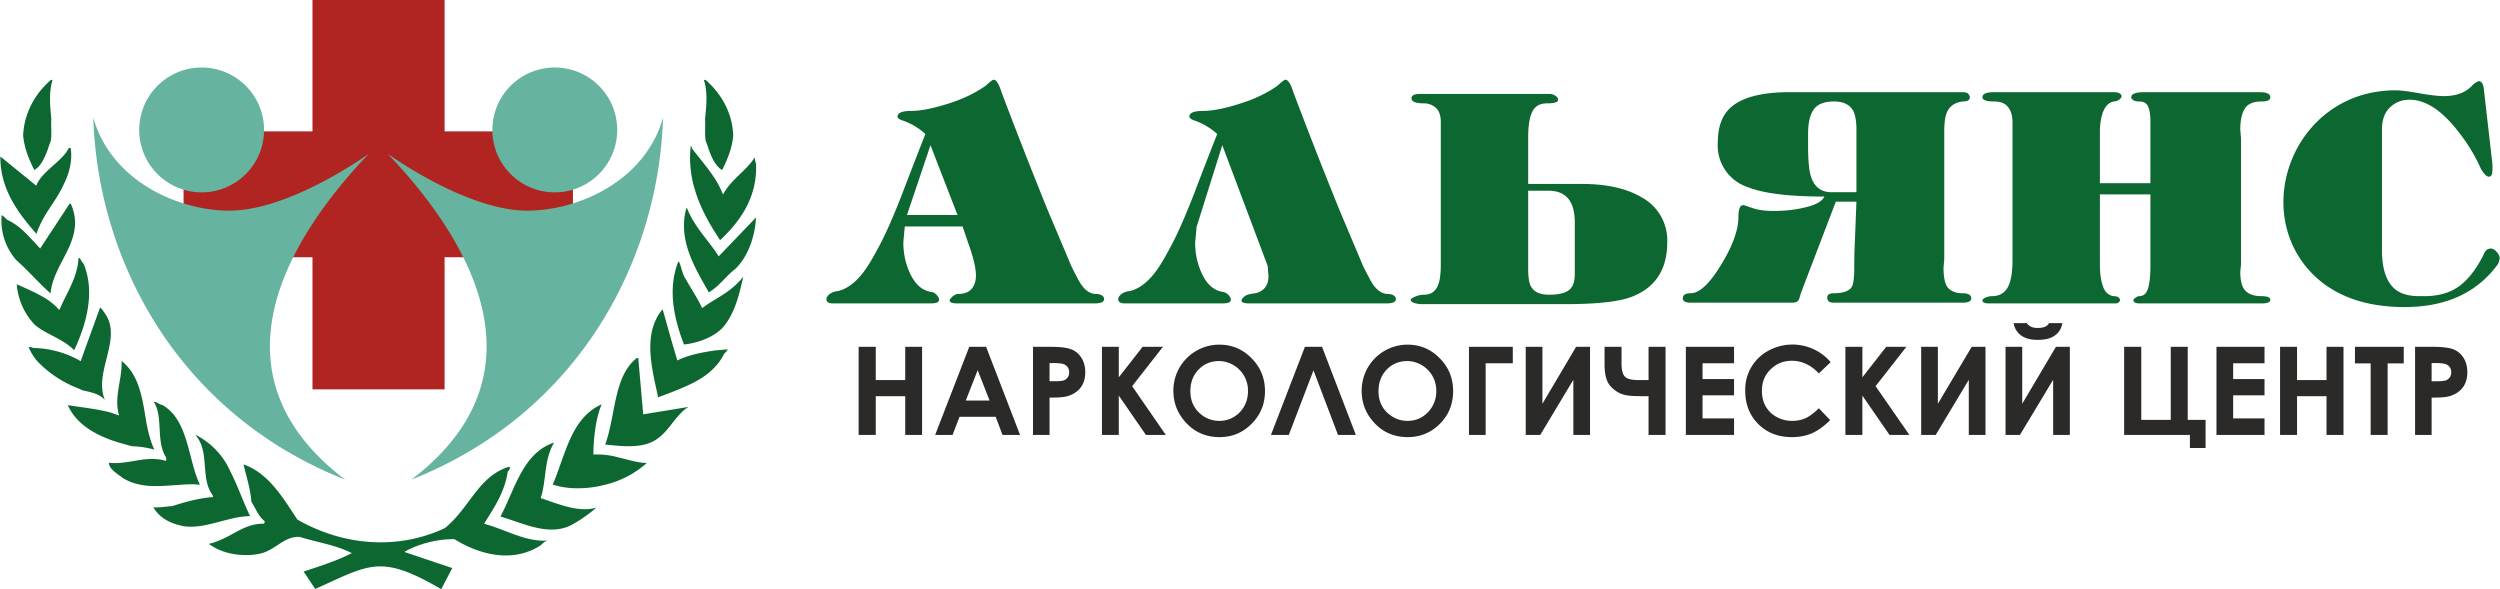
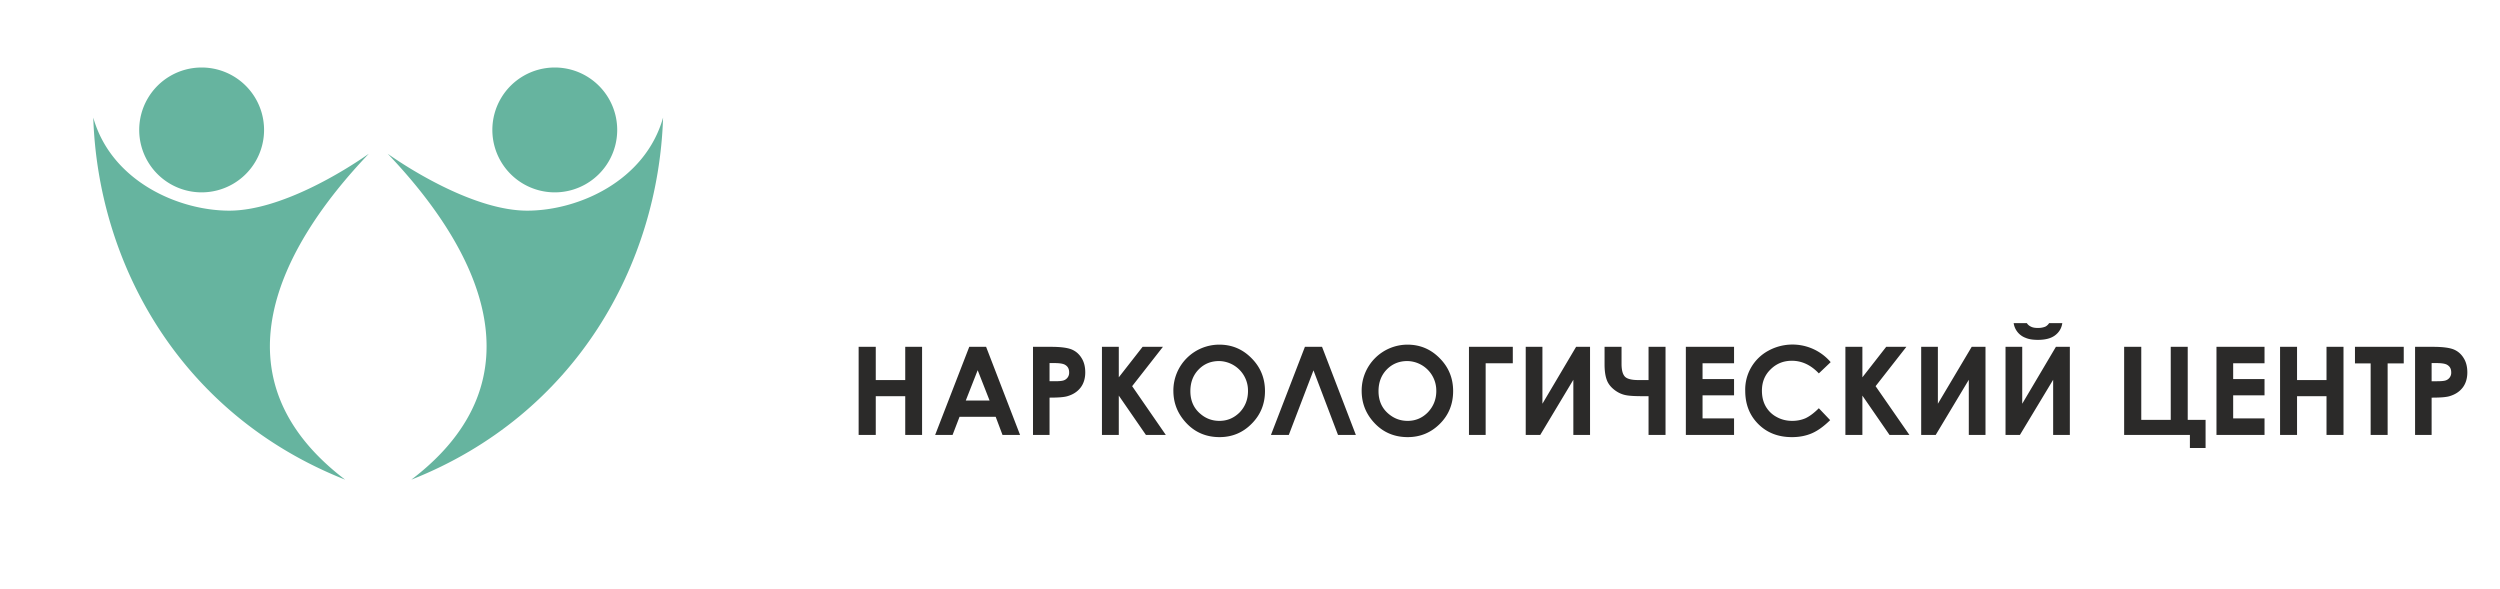
<svg xmlns="http://www.w3.org/2000/svg" xml:space="preserve" width="651.8" height="153.6" style="shape-rendering:geometricPrecision;text-rendering:geometricPrecision;image-rendering:optimizeQuality;fill-rule:evenodd;clip-rule:evenodd" viewBox="0 0 17215.6 4058.1">
  <defs>
    <style>.fil0{fill:#0d6730;fill-rule:nonzero}</style>
  </defs>
  <g id="Слой_x0020_1">
    <g id="_381268465792">
-       <path class="fil0" d="M4931 1977c-15 13-32 25-51 37-94-168-215-357-155-580h5c47 121 139 214 205 311l13 21 257-268c-6 121-49 263-141 353-53 41-86 85-133 126zm-77-1156c4 48-4 100 5 151 9 22 16 43 23 65 22 57 47 110 90 134 35-71 68-147 76-236-2-58-13-113-33-164-31-81-83-154-152-216l-5-4-12-1 7 25c18 80 10 157 1 246zM3445 3558c59-112 102-244 171-348 48-72 107-130 194-160h4c-71 117-51 255-92 381 72 24 153 56 232 70 54 9 106 10 152-5a955 955 0 0 1-154 110c-108 66-227 43-343 6-55-18-111-38-164-54zm360-220c54-127 90-273 158-387 43-71 99-131 179-166-42 98-57 242-57 346a547 547 0 0 1 173 20c68 16 134 37 195 38a657 657 0 0 1-284 149c-70 19-142 27-213 25-52-1-103-10-151-25zm455-267-86-8h-8l8-23c40-123 52-271 93-392 24-73 60-137 117-182h10l34 388 185-30 126-21c-51 32-87 83-128 134-25 31-53 63-88 87-70 51-172 54-263 47zm-2444 536c4-4 4-11 4-18-40-29-60-83-91-134-6-87-38-186-54-256 174 61 272 231 371 380 307 176 682 215 1015 59 171-136 230-358 443-423l6 2c0 13-5 24-15 31-21 150-109 271-163 360 95 25 184 69 275 95 54 15 108 25 165 20-16 4-29 12-47 31-38 26-78 43-119 55-158 46-336-6-478-95-121-2-256 35-345 88l330 111-76 145c-417-241-487-173-868-1l-80-120c145-48 229-75 332-127-109-56-239-74-360-112-108-4-163 89-269 115-66 15-145 14-217-3-51-13-100-34-139-64 54-12 98-34 141-56 74-40 143-84 239-83zm2714-870-2-14c-43-198-102-423 30-589h5l58 206 42 143c75-38 175-57 260-69l87-8c-6 14-10 16-25 32-18 36-39 65-64 91-81 87-192 131-306 176l-85 32zM755 3188c77 8 154-13 231-23 51-5 103-6 155 10 2-9 2-15 1-23-73-114-18-279-85-384 24 0 33 17 60 22 46 27 80 64 106 108 77 127 88 308 152 441-51-6-105-2-160 2-77 5-156 13-232 1-48-7-94-22-139-49-26-21-73-48-90-81-4-8-7-17-6-25l7 1zM406 2136c48-114 126-225 132-355l4-5 8 5 1 3c6 13 12 21 23 34 69 168 33 356-32 517-10 27-21 52-34 77-71-72-166-100-247-156l-22-17a453 453 0 0 1-126-281c52 24 104 45 151 71 52 26 101 59 142 107zM47 1514c98 45 156 124 223 193l4 5 203-309h8c110 245-121 403-139 618-27-24-54-49-80-76-50-50-101-105-156-153A414 414 0 0 1 9 1482c15 7 23 19 38 32zm714 1328 57 20c-38-126 21-245 17-369l2-5c103 83 132 209 155 339 15 93 30 189 69 270a632 632 0 0 0-154-23c-52-14-103-28-150-45-87-33-165-75-224-137-28-29-51-63-69-101l70 10c76 11 156 22 227 41zm4164-543c-62 41-142 66-216 74-70-182-113-381-40-569l5-3c18 38 21 79 43 115 39 69 82 132 117 206 32-23 63-43 95-62 67-41 131-81 188-154-29 135-64 267-147 357-14 13-29 25-45 36zM1187 3486c8-4 18-6 26-9 84-26 168-47 252-53 0 0 0-6-4-15-85-114-17-300-116-410l3-2a515 515 0 0 1 237 252c50 97 87 206 135 306-47 1-94 9-141 21-106 25-214 65-321 48l-47-12c-68-22-124-59-157-118 41 4 84-5 133-8zM226 2397a675 675 0 0 1 314 83l13 8 132-364 2-7c8 7 18 18 26 32 139 175-75 411 7 605-40-41-92-52-153-65l-31-14a781 781 0 0 1-279-184c-25-29-46-61-62-99 12-2 19-2 31 5zm52-1171c58-74 157-131 193-206l13-2c14 83-8 175-48 253-47 104-117 178-163 279-9 20-17 39-24 61C116 1461-2 1297 0 1078l247 201c7-19 19-37 31-53zm73-405c-4 48 5 100-4 151-9 22-16 43-23 65-23 58-47 110-90 134-36-71-68-147-77-236 2-58 14-113 34-164 31-81 82-154 152-216l5-4 11-1-6 25c-18 80-10 157-2 246zm4607 833c-8-10-15-22-21-32-111-170-208-377-182-612l2-5s6 5 6 16c59 78 132 159 180 245 13 24 25 49 35 74 56-106 157-160 217-254 6 12 0 21 10 38 11 224-98 391-247 530zM6245 1481h348l-186-481-162 481zm127-558a455 455 0 0 0-157-93c-23-8-35-17-35-26 0-27 32-40 95-40s145-16 247-48c102-31 190-73 263-124l27-24c15-12 25-19 30-19 18 0 37 30 55 88a36709 36709 0 0 0 318 812l162 384c30 60 50 99 62 117 32 51 68 75 110 75 16 0 29 4 39 10 10 7 15 15 15 25 0 20-22 30-67 30h-943c-36 0-54-7-54-20 0-5 5-13 17-25 12-11 24-18 37-20 45 0 77-11 97-35 20-23 30-54 30-93 0-42-12-100-37-176l-55-161h-398l-10 108c0 82 17 157 51 225s79 107 136 117c16 1 30 8 42 21s17 24 17 34c0 17-19 25-59 25h-672c-30 0-45-10-45-30 0-11 8-23 23-35 15-11 34-18 57-20 58-14 113-53 164-116 32-39 66-94 105-167 51-91 108-219 171-381 53-139 107-279 162-418zm1868 640-10 107c0 82 17 156 51 224s79 106 136 116c16 2 30 9 42 21 12 13 17 24 17 34 0 17-19 25-59 25h-672c-30 0-45-10-45-30 0-11 8-23 23-35 15-11 34-18 57-20 58-14 113-53 164-116 32-39 66-94 105-167 51-91 108-219 171-381 53-139 107-279 162-418a455 455 0 0 0-157-93c-23-8-35-17-35-27 0-26 32-39 95-39s145-16 247-48c102-31 190-73 263-124l27-24c15-12 25-19 30-19 18 0 37 30 55 88a36491 36491 0 0 0 318 812l162 384c30 60 51 99 62 117 32 50 68 75 110 75 16 0 29 4 39 10 10 7 15 15 15 25 0 20-22 30-67 30h-943c-36 0-54-7-54-20 0-5 5-13 17-25s33-19 63-23c31-3 56-14 76-34s30-49 30-85l-5-70-313-833-177 563zm1682-602V839c0-45-12-77-35-97s-50-30-80-30c-58 0-87-12-87-35 0-20 20-30 60-30h888c17 0 31 4 44 13 12 8 18 17 18 27 0 17-25 25-77 25-48 0-82 19-101 58s-28 98-28 176v321h368c171 0 308 30 413 92a337 337 0 0 1 177 308c0 193-85 319-254 381-88 31-237 47-448 47H9780c-43-5-65-15-65-30 0-6 11-14 31-22 21-9 41-13 61-13 50 0 83-25 100-77 10-30 15-73 15-129V961zm602 893c0 59 7 101 22 124 22 35 62 52 122 52 63 0 108-10 136-31 27-20 41-57 41-110v-359c0-73-16-127-46-163-31-35-75-53-131-53h-144v540zm2866-68-5 57c0 72 11 119 34 143 24 23 56 34 97 34 40 0 60 12 60 35 0 20-20 30-60 30h-888c-29 0-44-12-44-35 0-20 15-30 44-30 65 0 107-15 125-44 11-19 17-61 17-127 0-60 1-111 3-152l12-308h-142l-241 631c-8 30-14 47-17 50-9 10-24 15-45 15h-697c-36 0-54-10-54-30 0-23 18-35 54-35 60 0 130-65 209-195 80-130 120-240 120-330 0-54 11-82 34-82 5 0 14 3 27 8l36 12c39 14 88 20 146 20 78 0 153-8 223-26 71-17 112-42 126-73-244 0-420-22-528-65a302 302 0 0 1-206-305c0-103 26-181 79-234 77-77 215-115 416-115h1191c20 0 34 4 40 12 7 9 10 16 10 23 0 20-16 29-50 29-54 7-91 33-109 78-12 29-17 73-17 129v880zm-605-462V892c0-65-10-112-29-140-25-35-67-53-125-53-61 0-104 15-130 43-33 35-49 95-49 180v77c0 103 6 176 20 217 23 72 70 108 141 108h172zm1075 466V842c0-43-10-78-30-104s-52-39-97-39c-25 0-44-2-59-7-14-5-21-12-21-22 0-24 27-35 80-35h823c37 0 55 10 55 30 0 6-6 14-17 22-12 8-24 12-38 12-31 7-55 30-71 69-15 39-23 86-23 139v355h348V837c0-43-5-77-15-101-10-25-31-37-62-37-15 0-28-2-39-8-10-6-16-13-16-21 0-24 30-35 90-35h793c50 0 75 11 75 35 0 20-20 29-60 29-58 0-97 17-117 51-20 33-30 80-30 142l5 62v866l-5 53c0 53 9 92 25 117 24 34 64 50 122 50 40 0 60 9 60 25 0 17-20 25-60 25h-838c-30 0-45-7-45-23 0-4 5-10 14-16 9-7 18-11 26-11 30 0 50-18 61-55s16-87 16-153v-493h-348v481c0 58 6 108 20 149 13 41 38 65 74 71 30 0 45 11 45 32l-11 12c-4 4-10 6-19 6h-873c-30 0-45-7-45-20 0-8 8-15 23-21s29-9 42-9c48 0 84-19 107-57s35-103 35-193zm2639-1168c32 0 86 7 162 20 76 14 133 20 172 20 38 0 73-5 105-16 33-11 61-29 86-54a121 121 0 0 1 47-33c19 0 30 16 35 48l60 525v40c0 30-8 45-25 45-15 0-33-18-55-55-41-94-98-186-169-273-109-135-216-202-321-202-53 0-98 17-135 52-38 35-56 87-56 155v828c0 129 30 219 89 269 40 33 96 49 167 49h35c98 0 178-23 241-69s119-119 169-219c10-27 27-40 50-40 12 0 24 7 38 22 15 15 22 31 22 48l-10 34c-143 199-358 299-645 299-263 0-471-72-622-216-454-439-142-1277 560-1277z" />
-       <path style="fill:#b02422;fill-rule:nonzero" d="M3060 0v905h884v867h-884v910h-910v-910h-888V905h888V0z" />
      <path d="M640 810c33 1008 598 2044 1735 2494-921-701-454-1598 163-2245-170 120-610 392-961 392s-813-203-937-641zm747-345a430 430 0 1 0-1 860 430 430 0 0 0 1-860zm2432 0a430 430 0 1 1 0 860 430 430 0 0 1 0-860zm746 345c-33 1008-597 2044-1734 2494 921-701 454-1598-163-2245 170 120 610 392 961 392s812-203 936-641z" style="fill:#66b49f" />
      <path d="M5912 2389h118v229h203v-229h116v607h-116v-267h-203v267h-118v-607zm762 0h116l234 607h-121l-47-125h-249l-48 125h-120l235-607zm58 161-82 209h164l-82-209zm380-161h123c67 0 114 6 144 18 29 12 52 32 69 60 17 27 25 60 25 98 0 42-11 78-33 106s-52 47-90 58c-23 7-64 10-123 10v257h-114v-607zm115 237h37c30 0 50-2 61-6a55 55 0 0 0 37-55c0-24-9-41-28-52-13-8-38-12-74-12h-33v125zm360-237h117v210l164-210h140l-212 271 232 336h-137l-187-271v271h-116v-607zm810-15c86 0 160 31 221 93 62 62 93 138 93 227s-31 164-92 225c-60 61-134 92-221 92-91 0-167-32-227-95s-91-137-91-224a316 316 0 0 1 317-318zm-2 113c-56 0-103 19-141 58s-57 89-57 149c0 67 24 120 72 159 37 31 80 46 128 46 55 0 101-20 140-59 38-40 57-89 57-147a203 203 0 0 0-199-206zm819 509-169-445-170 445h-123l234-607h118l233 607h-123zm479-622c86 0 160 31 221 93 62 62 93 138 93 227s-30 164-91 225-135 92-222 92c-91 0-167-32-227-95s-90-137-90-224a316 316 0 0 1 316-318zm-2 113c-55 0-103 19-141 58s-57 89-57 149c0 67 24 120 72 159 38 31 80 46 129 46 54 0 101-20 139-59 38-40 58-89 58-147a203 203 0 0 0-200-206zm425-98h302v113h-187v494h-115v-607zm834 0v607h-115v-380l-228 380h-100v-607h115v392l232-392h96zm403 340h-38c-56 0-97-2-123-8-27-6-52-18-76-37s-42-42-51-68c-10-27-15-63-15-107v-120h117v118c0 42 8 70 22 86 15 17 47 25 95 25h69v-229h117v607h-117v-267zm257-340h332v113h-217v109h217v112h-217v159h217v114h-332v-607zm997 106-81 77c-55-58-117-87-186-87-58 0-107 20-147 60-40 39-59 88-59 146 0 40 8 76 26 108 18 31 43 56 75 73 32 18 68 27 107 27 34 0 64-6 92-18 28-13 59-36 92-69l78 82c-45 44-87 74-127 91s-85 26-136 26c-95 0-172-30-232-90s-90-136-90-230a304 304 0 0 1 159-275 346 346 0 0 1 430 79zm102-106h117v210l164-210h139l-212 271 233 336h-137l-187-271v271h-117v-607zm965 0v607h-115v-380l-228 380h-100v-607h115v392l233-392h95zm581 0v607h-115v-380l-229 380h-99v-607h115v392l232-392h96zm-387-163h91c7 11 17 19 30 25s28 8 47 8c18 0 35-3 50-9 10-5 19-13 26-24h91c-5 35-22 63-50 84s-67 31-118 31c-34 0-62-4-85-14a127 127 0 0 1-82-102zm761 770v-607h118v503h203v-503h117v503h123v194h-108v-90h-453zm636-607h331v113h-216v109h216v112h-216v159h216v114h-331v-607zm438 0h117v229h203v-229h117v607h-117v-267h-203v267h-117v-607zm516 0h336v114h-111v493h-117v-493h-108v-114zm414 0h122c67 0 114 6 144 18 29 12 52 32 69 60 17 27 25 60 25 98 0 42-11 78-33 106s-52 47-90 58c-23 7-64 10-123 10v257h-114v-607zm114 237h38c29 0 49-2 60-6a55 55 0 0 0 37-55c0-24-9-41-28-52-13-8-38-12-74-12h-33v125z" style="fill:#2b2a29;fill-rule:nonzero" />
    </g>
  </g>
</svg>